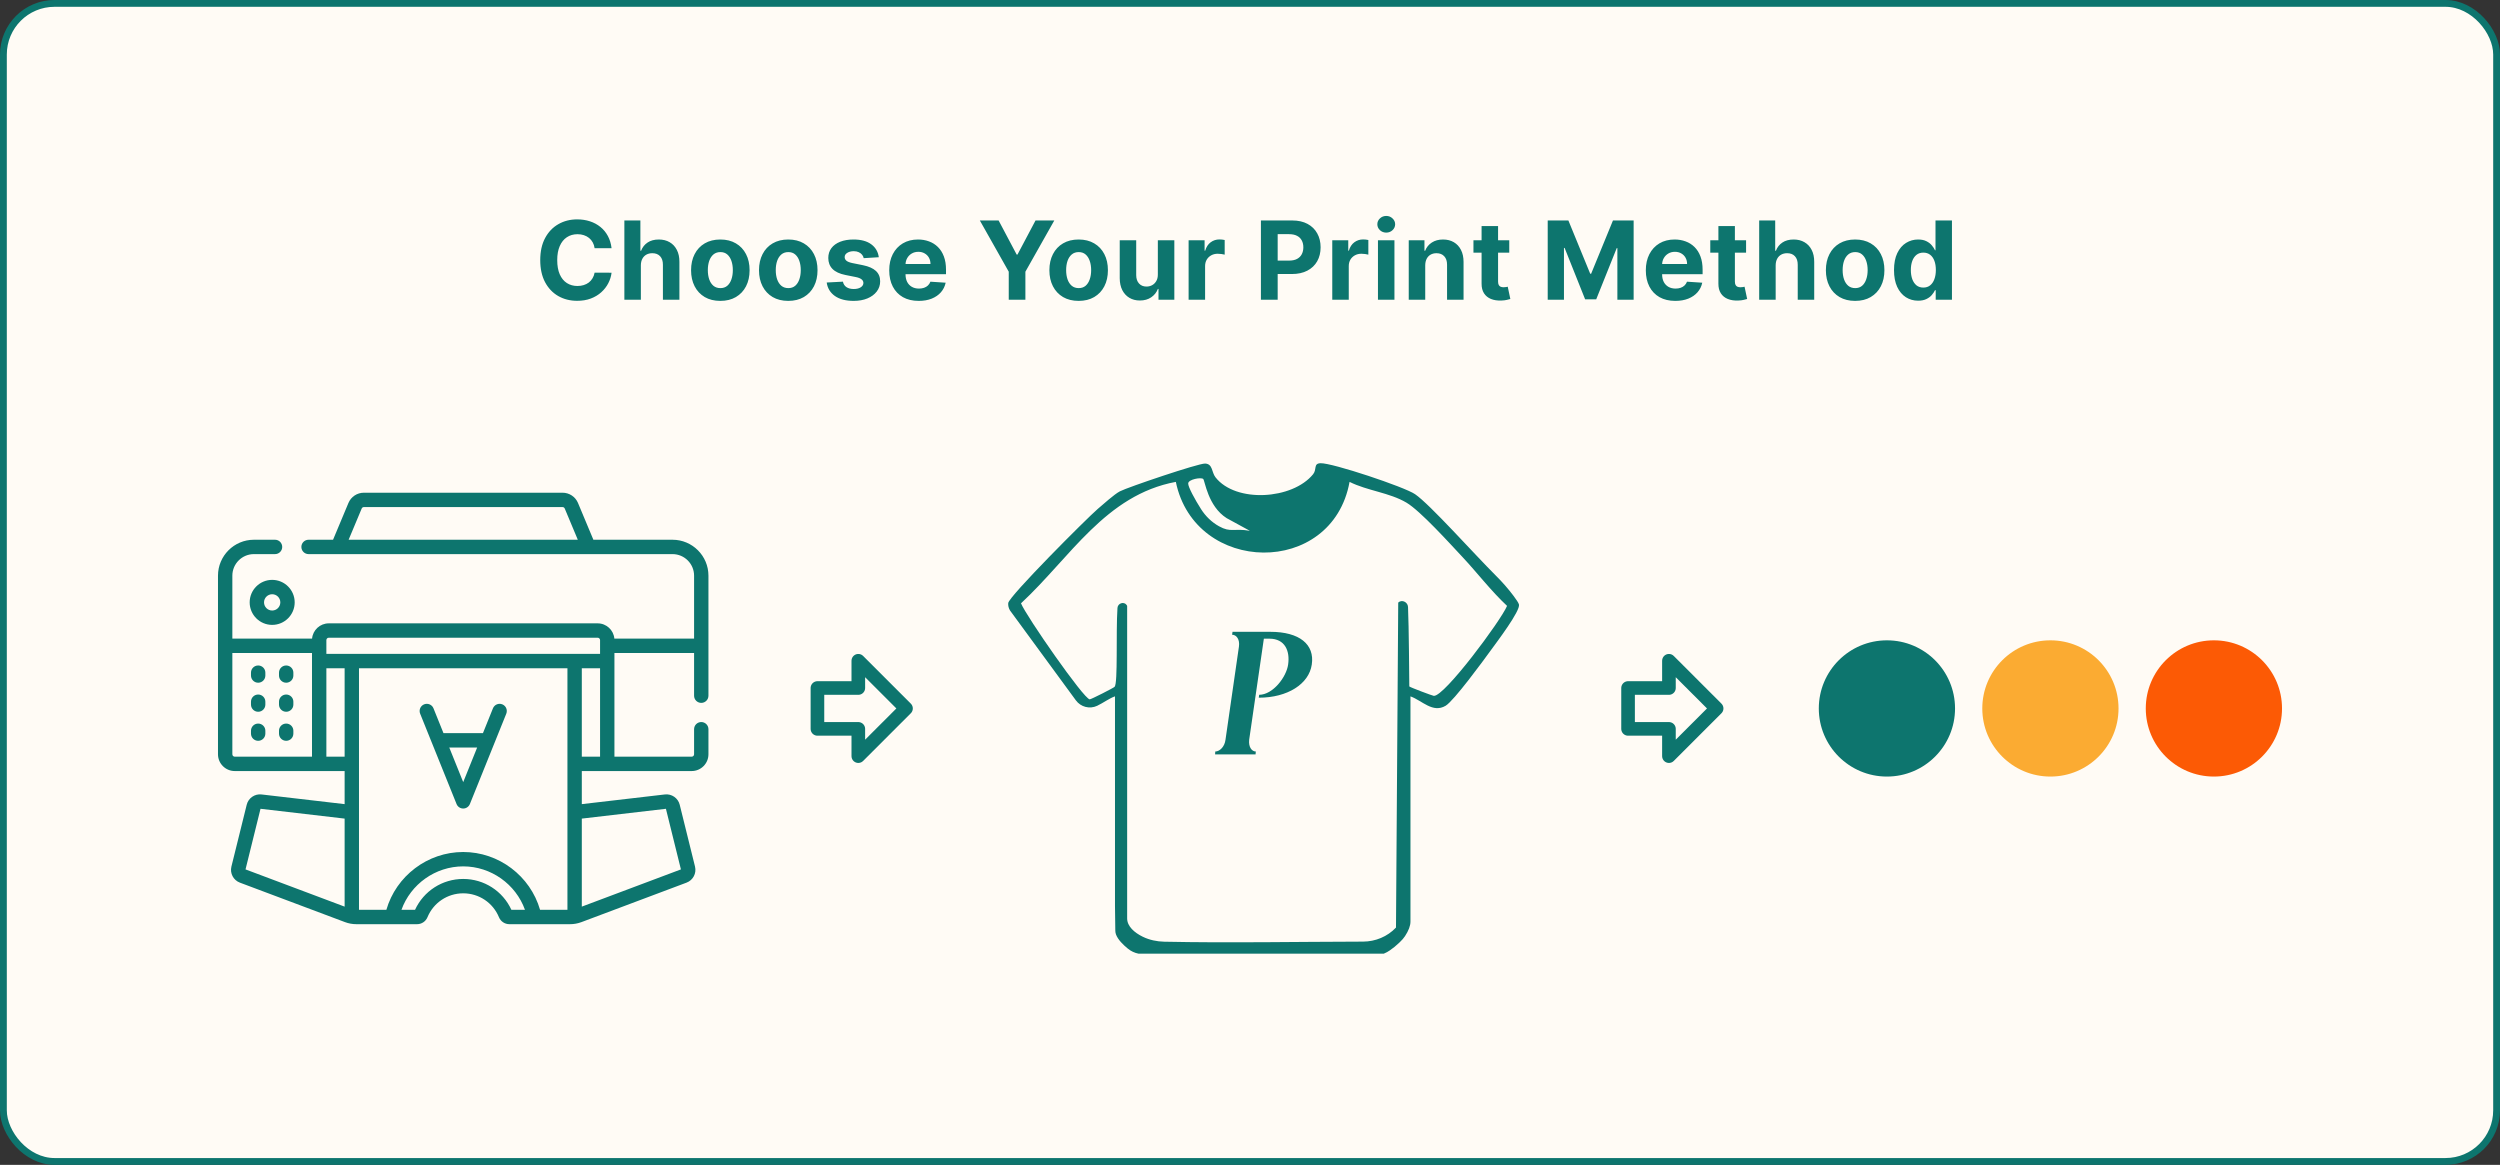
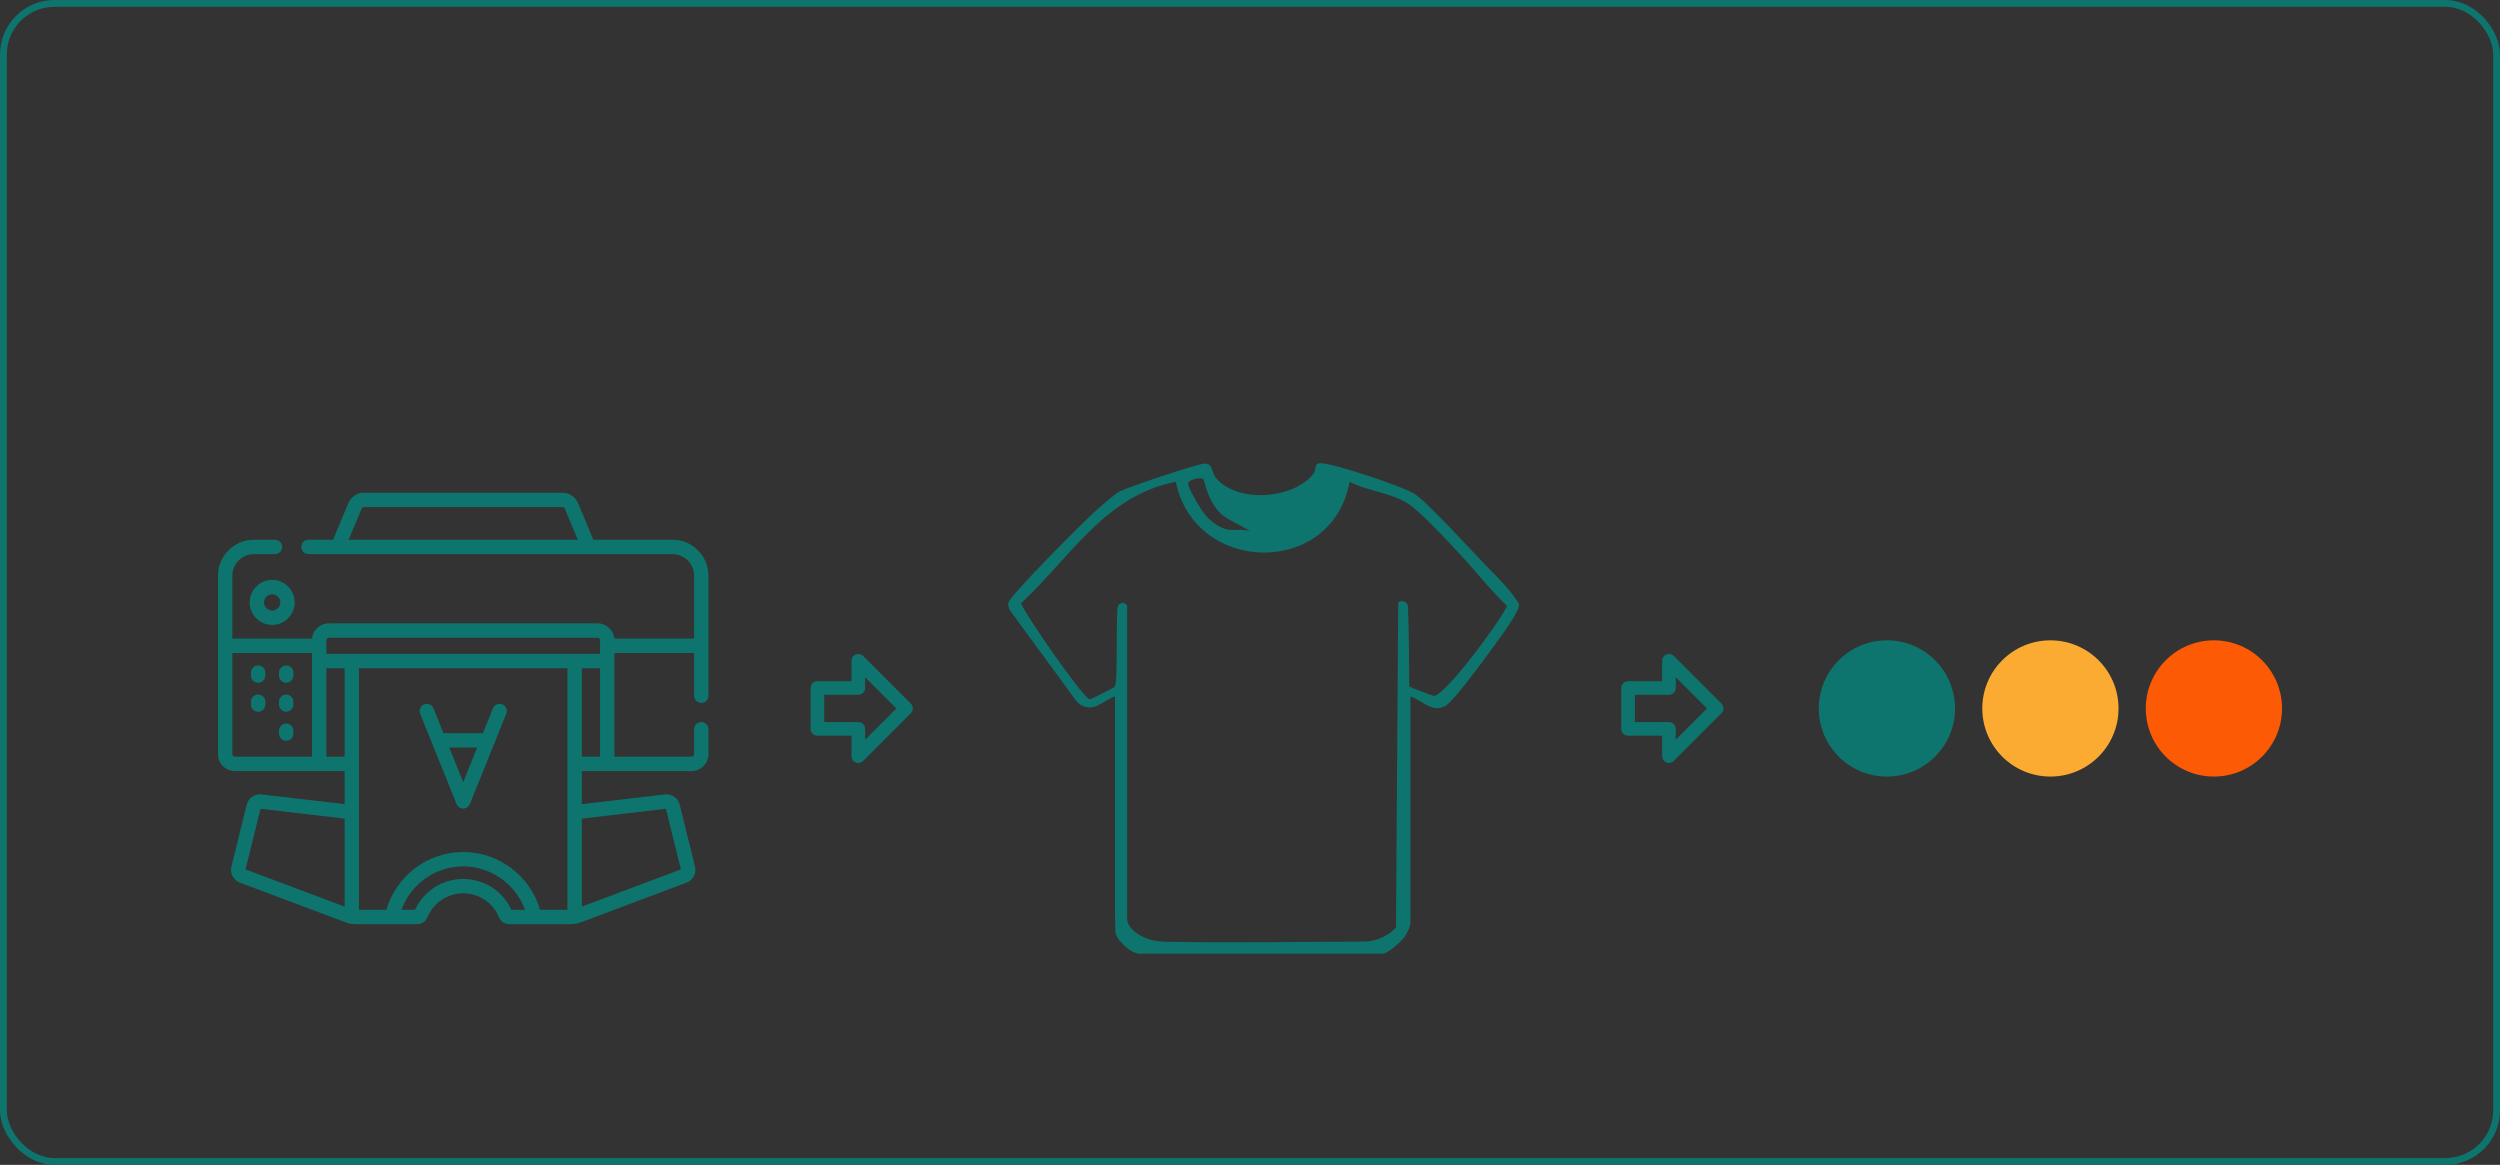
<svg xmlns="http://www.w3.org/2000/svg" width="367" height="171" viewBox="0 0 367 171" fill="none">
  <rect x="0" y="0" width="367" height="171" fill="#333333" stroke="none" />
-   <rect x="0.5" y="0.5" width="366" height="170" rx="7.5" fill="#FFFBF5" />
  <rect x="0.5" y="0.5" width="366" height="170" rx="7.5" stroke="#0D756E" />
-   <path d="M89.778 36.438H87.29C87.244 36.115 87.151 35.83 87.011 35.58C86.871 35.326 86.691 35.11 86.472 34.932C86.252 34.754 85.998 34.617 85.71 34.523C85.426 34.428 85.117 34.381 84.784 34.381C84.182 34.381 83.657 34.53 83.21 34.83C82.763 35.125 82.417 35.557 82.171 36.125C81.924 36.689 81.801 37.375 81.801 38.182C81.801 39.011 81.924 39.708 82.171 40.273C82.421 40.837 82.769 41.263 83.216 41.551C83.663 41.839 84.18 41.983 84.767 41.983C85.097 41.983 85.401 41.939 85.682 41.852C85.966 41.765 86.218 41.638 86.438 41.472C86.657 41.301 86.839 41.095 86.983 40.852C87.131 40.61 87.233 40.333 87.29 40.023L89.778 40.034C89.714 40.568 89.553 41.083 89.296 41.58C89.042 42.072 88.699 42.513 88.267 42.903C87.839 43.29 87.328 43.597 86.733 43.824C86.142 44.047 85.474 44.159 84.727 44.159C83.689 44.159 82.761 43.924 81.943 43.455C81.129 42.985 80.485 42.305 80.011 41.415C79.542 40.525 79.307 39.447 79.307 38.182C79.307 36.913 79.546 35.833 80.023 34.943C80.5 34.053 81.148 33.375 81.966 32.909C82.784 32.439 83.704 32.205 84.727 32.205C85.401 32.205 86.026 32.299 86.602 32.489C87.182 32.678 87.695 32.955 88.142 33.318C88.589 33.678 88.953 34.119 89.233 34.642C89.517 35.165 89.699 35.763 89.778 36.438ZM94.078 38.955V44H91.657V32.364H94.009V36.812H94.112C94.309 36.297 94.627 35.894 95.066 35.602C95.506 35.307 96.057 35.159 96.72 35.159C97.326 35.159 97.854 35.292 98.305 35.557C98.759 35.818 99.112 36.195 99.362 36.688C99.615 37.176 99.74 37.761 99.737 38.443V44H97.316V38.875C97.32 38.337 97.184 37.919 96.907 37.619C96.634 37.32 96.252 37.17 95.759 37.17C95.43 37.17 95.138 37.24 94.884 37.381C94.634 37.521 94.438 37.725 94.293 37.994C94.153 38.26 94.081 38.58 94.078 38.955ZM105.745 44.17C104.862 44.17 104.099 43.983 103.455 43.608C102.815 43.229 102.32 42.703 101.972 42.028C101.624 41.35 101.449 40.564 101.449 39.67C101.449 38.769 101.624 37.981 101.972 37.307C102.32 36.629 102.815 36.102 103.455 35.727C104.099 35.349 104.862 35.159 105.745 35.159C106.627 35.159 107.389 35.349 108.029 35.727C108.673 36.102 109.169 36.629 109.517 37.307C109.866 37.981 110.04 38.769 110.04 39.67C110.04 40.564 109.866 41.35 109.517 42.028C109.169 42.703 108.673 43.229 108.029 43.608C107.389 43.983 106.627 44.17 105.745 44.17ZM105.756 42.295C106.158 42.295 106.493 42.182 106.762 41.955C107.031 41.724 107.233 41.409 107.37 41.011C107.51 40.614 107.58 40.161 107.58 39.653C107.58 39.146 107.51 38.693 107.37 38.295C107.233 37.898 107.031 37.583 106.762 37.352C106.493 37.121 106.158 37.006 105.756 37.006C105.351 37.006 105.01 37.121 104.733 37.352C104.461 37.583 104.254 37.898 104.114 38.295C103.978 38.693 103.909 39.146 103.909 39.653C103.909 40.161 103.978 40.614 104.114 41.011C104.254 41.409 104.461 41.724 104.733 41.955C105.01 42.182 105.351 42.295 105.756 42.295ZM115.717 44.17C114.835 44.17 114.071 43.983 113.427 43.608C112.787 43.229 112.293 42.703 111.944 42.028C111.596 41.35 111.422 40.564 111.422 39.67C111.422 38.769 111.596 37.981 111.944 37.307C112.293 36.629 112.787 36.102 113.427 35.727C114.071 35.349 114.835 35.159 115.717 35.159C116.6 35.159 117.361 35.349 118.001 35.727C118.645 36.102 119.141 36.629 119.49 37.307C119.838 37.981 120.013 38.769 120.013 39.67C120.013 40.564 119.838 41.35 119.49 42.028C119.141 42.703 118.645 43.229 118.001 43.608C117.361 43.983 116.6 44.17 115.717 44.17ZM115.729 42.295C116.13 42.295 116.465 42.182 116.734 41.955C117.003 41.724 117.206 41.409 117.342 41.011C117.482 40.614 117.552 40.161 117.552 39.653C117.552 39.146 117.482 38.693 117.342 38.295C117.206 37.898 117.003 37.583 116.734 37.352C116.465 37.121 116.13 37.006 115.729 37.006C115.323 37.006 114.982 37.121 114.706 37.352C114.433 37.583 114.227 37.898 114.087 38.295C113.95 38.693 113.882 39.146 113.882 39.653C113.882 40.161 113.95 40.614 114.087 41.011C114.227 41.409 114.433 41.724 114.706 41.955C114.982 42.182 115.323 42.295 115.729 42.295ZM129.008 37.761L126.792 37.898C126.754 37.708 126.673 37.538 126.548 37.386C126.423 37.231 126.258 37.108 126.053 37.017C125.853 36.922 125.612 36.875 125.332 36.875C124.957 36.875 124.64 36.955 124.383 37.114C124.125 37.269 123.997 37.477 123.997 37.739C123.997 37.947 124.08 38.123 124.247 38.267C124.413 38.411 124.699 38.526 125.104 38.614L126.684 38.932C127.533 39.106 128.165 39.386 128.582 39.773C128.998 40.159 129.207 40.667 129.207 41.295C129.207 41.867 129.038 42.369 128.701 42.801C128.368 43.233 127.909 43.57 127.326 43.812C126.747 44.051 126.078 44.17 125.32 44.17C124.165 44.17 123.245 43.93 122.559 43.449C121.877 42.964 121.478 42.305 121.36 41.472L123.741 41.347C123.813 41.699 123.987 41.968 124.264 42.153C124.54 42.335 124.894 42.426 125.326 42.426C125.75 42.426 126.091 42.345 126.349 42.182C126.61 42.015 126.743 41.801 126.747 41.54C126.743 41.32 126.65 41.14 126.468 41C126.286 40.856 126.006 40.746 125.627 40.67L124.116 40.369C123.264 40.199 122.629 39.903 122.212 39.483C121.8 39.062 121.593 38.526 121.593 37.875C121.593 37.314 121.745 36.831 122.048 36.426C122.354 36.021 122.784 35.708 123.337 35.489C123.894 35.269 124.546 35.159 125.292 35.159C126.394 35.159 127.262 35.392 127.894 35.858C128.531 36.324 128.902 36.958 129.008 37.761ZM134.868 44.17C133.97 44.17 133.198 43.989 132.55 43.625C131.906 43.258 131.41 42.739 131.061 42.068C130.713 41.394 130.539 40.597 130.539 39.676C130.539 38.778 130.713 37.99 131.061 37.312C131.41 36.635 131.9 36.106 132.533 35.727C133.169 35.349 133.916 35.159 134.772 35.159C135.347 35.159 135.883 35.252 136.38 35.438C136.88 35.619 137.315 35.894 137.686 36.261C138.061 36.629 138.353 37.091 138.561 37.648C138.77 38.201 138.874 38.849 138.874 39.591V40.256H131.505V38.756H136.595C136.595 38.407 136.52 38.099 136.368 37.83C136.217 37.561 136.006 37.35 135.737 37.199C135.472 37.044 135.164 36.966 134.811 36.966C134.444 36.966 134.118 37.051 133.834 37.222C133.554 37.388 133.334 37.614 133.175 37.898C133.016 38.178 132.934 38.49 132.931 38.835V40.261C132.931 40.693 133.01 41.066 133.169 41.381C133.332 41.695 133.561 41.938 133.857 42.108C134.152 42.278 134.503 42.364 134.908 42.364C135.177 42.364 135.423 42.326 135.647 42.25C135.87 42.174 136.061 42.061 136.22 41.909C136.38 41.758 136.501 41.572 136.584 41.352L138.823 41.5C138.709 42.038 138.476 42.508 138.124 42.909C137.775 43.307 137.325 43.617 136.772 43.841C136.222 44.061 135.588 44.17 134.868 44.17ZM143.84 32.364H146.596L149.249 37.375H149.363L152.016 32.364H154.772L150.528 39.886V44H148.084V39.886L143.84 32.364ZM158.345 44.17C157.463 44.17 156.7 43.983 156.056 43.608C155.415 43.229 154.921 42.703 154.573 42.028C154.224 41.35 154.05 40.564 154.05 39.67C154.05 38.769 154.224 37.981 154.573 37.307C154.921 36.629 155.415 36.102 156.056 35.727C156.7 35.349 157.463 35.159 158.345 35.159C159.228 35.159 159.989 35.349 160.629 35.727C161.273 36.102 161.77 36.629 162.118 37.307C162.467 37.981 162.641 38.769 162.641 39.67C162.641 40.564 162.467 41.35 162.118 42.028C161.77 42.703 161.273 43.229 160.629 43.608C159.989 43.983 159.228 44.17 158.345 44.17ZM158.357 42.295C158.758 42.295 159.093 42.182 159.362 41.955C159.631 41.724 159.834 41.409 159.97 41.011C160.11 40.614 160.181 40.161 160.181 39.653C160.181 39.146 160.11 38.693 159.97 38.295C159.834 37.898 159.631 37.583 159.362 37.352C159.093 37.121 158.758 37.006 158.357 37.006C157.951 37.006 157.61 37.121 157.334 37.352C157.061 37.583 156.855 37.898 156.715 38.295C156.578 38.693 156.51 39.146 156.51 39.653C156.51 40.161 156.578 40.614 156.715 41.011C156.855 41.409 157.061 41.724 157.334 41.955C157.61 42.182 157.951 42.295 158.357 42.295ZM169.971 40.284V35.273H172.392V44H170.068V42.415H169.977C169.78 42.926 169.452 43.337 168.994 43.648C168.539 43.958 167.985 44.114 167.329 44.114C166.746 44.114 166.233 43.981 165.789 43.716C165.346 43.451 165 43.074 164.75 42.585C164.503 42.097 164.378 41.511 164.375 40.83V35.273H166.795V40.398C166.799 40.913 166.937 41.32 167.21 41.619C167.483 41.919 167.848 42.068 168.306 42.068C168.598 42.068 168.871 42.002 169.125 41.869C169.378 41.733 169.583 41.532 169.738 41.267C169.897 41.002 169.975 40.674 169.971 40.284ZM174.488 44V35.273H176.834V36.795H176.925C177.084 36.254 177.351 35.845 177.726 35.568C178.101 35.288 178.533 35.148 179.022 35.148C179.143 35.148 179.274 35.155 179.414 35.17C179.554 35.186 179.677 35.206 179.783 35.233V37.381C179.67 37.347 179.512 37.316 179.312 37.29C179.111 37.263 178.927 37.25 178.761 37.25C178.404 37.25 178.086 37.328 177.806 37.483C177.529 37.635 177.31 37.847 177.147 38.119C176.988 38.392 176.908 38.706 176.908 39.062V44H174.488ZM185.103 44V32.364H189.694C190.577 32.364 191.329 32.532 191.95 32.869C192.571 33.203 193.045 33.667 193.37 34.261C193.7 34.852 193.865 35.534 193.865 36.307C193.865 37.08 193.698 37.761 193.365 38.352C193.031 38.943 192.548 39.403 191.916 39.733C191.287 40.062 190.526 40.227 189.632 40.227H186.706V38.256H189.234C189.707 38.256 190.098 38.174 190.404 38.011C190.715 37.845 190.946 37.615 191.098 37.324C191.253 37.028 191.331 36.689 191.331 36.307C191.331 35.92 191.253 35.583 191.098 35.295C190.946 35.004 190.715 34.778 190.404 34.619C190.094 34.456 189.7 34.375 189.223 34.375H187.563V44H185.103ZM195.577 44V35.273H197.924V36.795H198.015C198.174 36.254 198.441 35.845 198.816 35.568C199.191 35.288 199.623 35.148 200.111 35.148C200.232 35.148 200.363 35.155 200.503 35.17C200.643 35.186 200.767 35.206 200.873 35.233V37.381C200.759 37.347 200.602 37.316 200.401 37.29C200.2 37.263 200.017 37.25 199.85 37.25C199.494 37.25 199.176 37.328 198.895 37.483C198.619 37.635 198.399 37.847 198.236 38.119C198.077 38.392 197.998 38.706 197.998 39.062V44H195.577ZM202.284 44V35.273H204.704V44H202.284ZM203.5 34.148C203.14 34.148 202.831 34.028 202.574 33.79C202.32 33.547 202.193 33.258 202.193 32.92C202.193 32.587 202.32 32.301 202.574 32.062C202.831 31.82 203.14 31.699 203.5 31.699C203.86 31.699 204.167 31.82 204.42 32.062C204.678 32.301 204.807 32.587 204.807 32.92C204.807 33.258 204.678 33.547 204.42 33.79C204.167 34.028 203.86 34.148 203.5 34.148ZM209.224 38.955V44H206.803V35.273H209.11V36.812H209.213C209.406 36.305 209.73 35.903 210.184 35.608C210.639 35.309 211.19 35.159 211.838 35.159C212.444 35.159 212.972 35.292 213.423 35.557C213.873 35.822 214.224 36.201 214.474 36.693C214.724 37.182 214.849 37.765 214.849 38.443V44H212.428V38.875C212.432 38.341 212.296 37.924 212.019 37.625C211.743 37.322 211.362 37.17 210.877 37.17C210.552 37.17 210.264 37.24 210.014 37.381C209.767 37.521 209.574 37.725 209.434 37.994C209.298 38.26 209.228 38.58 209.224 38.955ZM221.559 35.273V37.091H216.303V35.273H221.559ZM217.496 33.182H219.917V41.318C219.917 41.542 219.951 41.716 220.019 41.841C220.087 41.962 220.182 42.047 220.303 42.097C220.428 42.146 220.572 42.17 220.735 42.17C220.848 42.17 220.962 42.161 221.076 42.142C221.189 42.119 221.276 42.102 221.337 42.091L221.718 43.892C221.596 43.93 221.426 43.974 221.206 44.023C220.987 44.076 220.72 44.108 220.405 44.119C219.822 44.142 219.31 44.064 218.871 43.886C218.435 43.708 218.096 43.432 217.854 43.057C217.612 42.682 217.492 42.208 217.496 41.636V33.182ZM227.204 32.364H230.238L233.443 40.182H233.579L236.783 32.364H239.818V44H237.431V36.426H237.335L234.323 43.943H232.698L229.687 36.398H229.59V44H227.204V32.364ZM245.936 44.17C245.039 44.17 244.266 43.989 243.618 43.625C242.974 43.258 242.478 42.739 242.129 42.068C241.781 41.394 241.607 40.597 241.607 39.676C241.607 38.778 241.781 37.99 242.129 37.312C242.478 36.635 242.968 36.106 243.601 35.727C244.237 35.349 244.984 35.159 245.84 35.159C246.415 35.159 246.951 35.252 247.448 35.438C247.948 35.619 248.383 35.894 248.754 36.261C249.129 36.629 249.421 37.091 249.629 37.648C249.838 38.201 249.942 38.849 249.942 39.591V40.256H242.573V38.756H247.664C247.664 38.407 247.588 38.099 247.436 37.83C247.285 37.561 247.075 37.35 246.806 37.199C246.54 37.044 246.232 36.966 245.879 36.966C245.512 36.966 245.186 37.051 244.902 37.222C244.622 37.388 244.402 37.614 244.243 37.898C244.084 38.178 244.003 38.49 243.999 38.835V40.261C243.999 40.693 244.078 41.066 244.237 41.381C244.4 41.695 244.629 41.938 244.925 42.108C245.22 42.278 245.571 42.364 245.976 42.364C246.245 42.364 246.491 42.326 246.715 42.25C246.938 42.174 247.129 42.061 247.289 41.909C247.448 41.758 247.569 41.572 247.652 41.352L249.891 41.5C249.777 42.038 249.544 42.508 249.192 42.909C248.843 43.307 248.393 43.617 247.84 43.841C247.29 44.061 246.656 44.17 245.936 44.17ZM256.324 35.273V37.091H251.068V35.273H256.324ZM252.261 33.182H254.682V41.318C254.682 41.542 254.716 41.716 254.784 41.841C254.852 41.962 254.947 42.047 255.068 42.097C255.193 42.146 255.337 42.17 255.5 42.17C255.613 42.17 255.727 42.161 255.841 42.142C255.954 42.119 256.041 42.102 256.102 42.091L256.483 43.892C256.361 43.93 256.191 43.974 255.971 44.023C255.752 44.076 255.485 44.108 255.17 44.119C254.587 44.142 254.075 44.064 253.636 43.886C253.2 43.708 252.861 43.432 252.619 43.057C252.377 42.682 252.257 42.208 252.261 41.636V33.182ZM260.668 38.955V44H258.248V32.364H260.6V36.812H260.702C260.899 36.297 261.217 35.894 261.657 35.602C262.096 35.307 262.647 35.159 263.31 35.159C263.916 35.159 264.445 35.292 264.896 35.557C265.35 35.818 265.702 36.195 265.952 36.688C266.206 37.176 266.331 37.761 266.327 38.443V44H263.907V38.875C263.911 38.337 263.774 37.919 263.498 37.619C263.225 37.32 262.842 37.17 262.35 37.17C262.021 37.17 261.729 37.24 261.475 37.381C261.225 37.521 261.028 37.725 260.884 37.994C260.744 38.26 260.672 38.58 260.668 38.955ZM272.335 44.17C271.453 44.17 270.69 43.983 270.046 43.608C269.405 43.229 268.911 42.703 268.563 42.028C268.214 41.35 268.04 40.564 268.04 39.67C268.04 38.769 268.214 37.981 268.563 37.307C268.911 36.629 269.405 36.102 270.046 35.727C270.69 35.349 271.453 35.159 272.335 35.159C273.218 35.159 273.979 35.349 274.619 35.727C275.263 36.102 275.76 36.629 276.108 37.307C276.457 37.981 276.631 38.769 276.631 39.67C276.631 40.564 276.457 41.35 276.108 42.028C275.76 42.703 275.263 43.229 274.619 43.608C273.979 43.983 273.218 44.17 272.335 44.17ZM272.347 42.295C272.748 42.295 273.083 42.182 273.352 41.955C273.621 41.724 273.824 41.409 273.96 41.011C274.1 40.614 274.171 40.161 274.171 39.653C274.171 39.146 274.1 38.693 273.96 38.295C273.824 37.898 273.621 37.583 273.352 37.352C273.083 37.121 272.748 37.006 272.347 37.006C271.941 37.006 271.6 37.121 271.324 37.352C271.051 37.583 270.845 37.898 270.705 38.295C270.568 38.693 270.5 39.146 270.5 39.653C270.5 40.161 270.568 40.614 270.705 41.011C270.845 41.409 271.051 41.724 271.324 41.955C271.6 42.182 271.941 42.295 272.347 42.295ZM281.581 44.142C280.918 44.142 280.317 43.972 279.779 43.631C279.245 43.286 278.821 42.78 278.507 42.114C278.196 41.443 278.041 40.621 278.041 39.648C278.041 38.648 278.202 37.816 278.524 37.153C278.846 36.487 279.274 35.989 279.808 35.659C280.346 35.326 280.935 35.159 281.575 35.159C282.064 35.159 282.471 35.242 282.796 35.409C283.126 35.572 283.391 35.776 283.592 36.023C283.796 36.265 283.952 36.504 284.058 36.739H284.132V32.364H286.546V44H284.16V42.602H284.058C283.944 42.845 283.783 43.085 283.575 43.324C283.37 43.559 283.103 43.754 282.774 43.909C282.448 44.064 282.05 44.142 281.581 44.142ZM282.348 42.216C282.738 42.216 283.067 42.11 283.336 41.898C283.609 41.682 283.817 41.381 283.961 40.994C284.109 40.608 284.183 40.155 284.183 39.636C284.183 39.117 284.111 38.667 283.967 38.284C283.823 37.901 283.615 37.606 283.342 37.398C283.069 37.189 282.738 37.085 282.348 37.085C281.95 37.085 281.615 37.193 281.342 37.409C281.069 37.625 280.863 37.924 280.723 38.307C280.582 38.689 280.512 39.133 280.512 39.636C280.512 40.144 280.582 40.593 280.723 40.983C280.867 41.369 281.073 41.672 281.342 41.892C281.615 42.108 281.95 42.216 282.348 42.216Z" fill="#0D756E" />
  <path d="M98.727 79.234H87.108L84.852 73.842C84.469 72.923 83.578 72.33 82.581 72.33H53.419C52.422 72.33 51.531 72.924 51.149 73.841L48.892 79.234H45.297C44.714 79.234 44.242 79.707 44.242 80.289C44.242 80.871 44.714 81.344 45.297 81.344H98.727C100.471 81.344 101.891 82.763 101.891 84.508V93.748H90.188C90.076 92.495 89.02 91.508 87.738 91.508H48.262C46.98 91.508 45.925 92.495 45.812 93.748H34.109V84.508C34.109 82.763 35.529 81.344 37.273 81.344H40.374C40.957 81.344 41.429 80.872 41.429 80.289C41.429 79.707 40.957 79.234 40.374 79.234H37.273C34.366 79.234 32 81.6 32 84.508V110.729C32 112.086 33.104 113.19 34.461 113.19H50.591V118.047L38.395 116.625C37.396 116.508 36.459 117.157 36.218 118.134L33.971 127.213C33.727 128.199 34.261 129.213 35.212 129.57L50.648 135.368C51.183 135.568 51.744 135.67 52.315 135.67H61.224C61.896 135.67 62.496 135.268 62.754 134.646C63.636 132.516 65.695 131.139 68 131.139C70.305 131.139 72.364 132.516 73.246 134.646C73.504 135.268 74.104 135.67 74.776 135.67H83.685C84.256 135.67 84.817 135.568 85.352 135.368L100.788 129.57C101.739 129.213 102.273 128.2 102.029 127.213L99.782 118.134C99.54 117.157 98.605 116.508 97.605 116.625L85.409 118.047V113.19H101.539C102.896 113.19 104 112.086 104 110.729V107.05C104 106.468 103.528 105.996 102.945 105.996C102.363 105.996 101.891 106.468 101.891 107.05V110.729C101.891 110.923 101.733 111.081 101.539 111.081H90.199V95.858H101.891V102.129C101.891 102.711 102.363 103.184 102.945 103.184C103.528 103.184 104 102.711 104 102.129V84.508C104 81.6 101.634 79.234 98.727 79.234ZM53.096 74.654C53.15 74.523 53.277 74.439 53.419 74.439H82.581C82.723 74.439 82.85 74.523 82.905 74.655L84.822 79.234H51.178L53.096 74.654ZM47.911 93.969C47.911 93.775 48.069 93.617 48.262 93.617H87.738C87.931 93.617 88.089 93.775 88.089 93.969V95.99H47.911V93.969ZM83.3 118.463V133.561H79.281C77.848 128.595 73.237 125.074 68 125.074C62.763 125.074 58.152 128.595 56.719 133.561H52.7V98.099H83.3V118.463ZM34.109 110.729V95.858H45.801V111.08H34.461C34.267 111.08 34.109 110.923 34.109 110.729ZM47.911 111.08V98.099H50.591V111.08H47.911ZM38.243 118.731L50.591 120.171V133.093L36.042 127.628L38.243 118.731ZM68 129.03C64.941 129.03 62.197 130.798 60.927 133.561H58.934C60.288 129.799 63.912 127.184 68 127.184C72.088 127.184 75.712 129.799 77.066 133.561H75.073C73.803 130.798 71.059 129.03 68 129.03ZM97.757 118.731L99.958 127.628L85.409 133.093V120.171L97.757 118.731ZM85.409 111.08V98.099H88.089V111.08H85.409Z" fill="#0D756E" />
  <path d="M36.651 88.429C36.651 90.252 38.133 91.734 39.955 91.734C41.778 91.734 43.26 90.252 43.26 88.429C43.26 86.607 41.778 85.125 39.955 85.125C38.133 85.125 36.651 86.607 36.651 88.429ZM41.151 88.429C41.151 89.089 40.614 89.625 39.955 89.625C39.296 89.625 38.76 89.089 38.76 88.429C38.76 87.77 39.296 87.234 39.955 87.234C40.614 87.234 41.151 87.77 41.151 88.429Z" fill="#0D756E" />
  <path d="M37.899 97.692C37.317 97.692 36.844 98.164 36.844 98.746V99.168C36.844 99.751 37.317 100.223 37.899 100.223C38.482 100.223 38.954 99.751 38.954 99.168V98.746C38.954 98.164 38.482 97.692 37.899 97.692Z" fill="#0D756E" />
  <path d="M42.012 97.692C41.429 97.692 40.957 98.164 40.957 98.746V99.168C40.957 99.751 41.429 100.223 42.012 100.223C42.594 100.223 43.066 99.751 43.066 99.168V98.746C43.066 98.164 42.594 97.692 42.012 97.692Z" fill="#0D756E" />
  <path d="M37.899 101.956C37.317 101.956 36.844 102.428 36.844 103.01V103.432C36.844 104.015 37.317 104.487 37.899 104.487C38.482 104.487 38.954 104.015 38.954 103.432V103.01C38.954 102.428 38.482 101.956 37.899 101.956Z" fill="#0D756E" />
  <path d="M42.012 101.956C41.429 101.956 40.957 102.428 40.957 103.01V103.432C40.957 104.015 41.429 104.487 42.012 104.487C42.594 104.487 43.066 104.015 43.066 103.432V103.01C43.066 102.428 42.594 101.956 42.012 101.956Z" fill="#0D756E" />
-   <path d="M37.899 106.22C37.317 106.22 36.844 106.692 36.844 107.274V107.696C36.844 108.279 37.317 108.751 37.899 108.751C38.482 108.751 38.954 108.279 38.954 107.696V107.274C38.954 106.692 38.482 106.22 37.899 106.22Z" fill="#0D756E" />
  <path d="M42.012 106.22C41.429 106.22 40.957 106.692 40.957 107.274V107.696C40.957 108.279 41.429 108.751 42.012 108.751C42.594 108.751 43.066 108.279 43.066 107.696V107.274C43.066 106.692 42.594 106.22 42.012 106.22Z" fill="#0D756E" />
  <path d="M63.417 109.086C63.418 109.088 63.419 109.09 63.42 109.092L67.022 118.033C67.183 118.432 67.57 118.693 68 118.693C68.43 118.693 68.817 118.432 68.978 118.033L74.322 104.769C74.54 104.229 74.278 103.615 73.738 103.397C73.198 103.179 72.583 103.441 72.365 103.981L70.897 107.625H65.103L63.635 103.981C63.417 103.441 62.802 103.179 62.262 103.397C61.722 103.615 61.46 104.229 61.678 104.769L63.417 109.086ZM70.047 109.735L68 114.816L65.953 109.735H70.047V109.735Z" fill="#0D756E" />
  <path d="M120 101H126V97L133 104L126 111V107H120V101Z" stroke="#0D756E" stroke-width="2" stroke-linecap="round" stroke-linejoin="round" />
  <g clip-path="url(#clip0_735_10737)">
    <path d="M205.514 138.287C205.814 138.002 206.059 137.726 206.259 137.419C206.784 136.62 207.056 135.906 207.056 135.284V102.228C208.8 102.859 210.325 104.728 212.22 103.604C213.428 102.884 217.747 96.993 218.864 95.447C219.706 94.283 223.236 89.653 222.983 88.727L222.978 88.721C222.914 88.487 222.586 88.001 222.183 87.465C221.392 86.413 220.522 85.425 219.589 84.499C216.364 81.287 209.909 74.025 207.72 72.54C206.159 71.472 195.57 67.939 193.851 68C192.779 68.042 193.351 68.89 192.765 69.616C189.746 73.344 181.415 73.88 178.432 70.065C177.854 69.331 178.052 68.092 176.907 68.05C175.927 68.014 165.552 71.525 164.394 72.13C163.566 72.566 161.966 74.019 161.147 74.712C159.494 76.138 148.092 87.557 148.008 88.528C147.972 88.916 148.072 89.276 148.264 89.608L157.936 102.808C158.652 103.788 159.958 104.131 161.055 103.615C161.955 103.191 162.844 102.513 163.68 102.222V133.029L163.727 136.587C163.727 136.78 163.755 136.975 163.819 137.156C164.108 137.96 164.902 138.713 165.577 139.266C166.03 139.637 166.566 139.888 167.141 140H203.137C203.498 139.855 203.77 139.69 204.026 139.517C204.495 139.199 204.934 138.839 205.348 138.446L205.517 138.284L205.514 138.287ZM176.627 70.308C176.885 70.534 177.302 74.307 180.074 76.065L183.482 77.924C181.088 77.505 180.704 78.234 178.943 77.251C177.871 76.654 176.977 75.781 176.316 74.742C175.438 73.361 174.399 71.477 174.427 70.964C174.457 70.361 176.31 70.037 176.627 70.311V70.305V70.308ZM204.931 136.166C203.676 137.494 201.917 138.222 200.095 138.228C189.834 138.25 180.685 138.443 170.924 138.242C169.832 138.22 168.746 137.993 167.763 137.516C166.538 136.919 165.466 135.987 165.466 134.832V88.955C165.455 88.911 165.43 88.866 165.394 88.816C164.988 88.252 164.088 88.553 164.044 89.248C163.802 93.013 164.127 100.249 163.624 100.824C163.491 100.978 160.174 102.669 159.972 102.663C159.119 102.641 150.639 90.443 149.883 88.567C157.102 81.875 162.286 72.66 172.613 70.74C175.427 84.395 195.573 84.758 198.115 70.74C200.704 72.041 203.987 72.314 206.476 73.793C208.52 75.007 212.82 79.774 214.667 81.744C216.867 84.091 218.867 86.731 221.236 88.944C220.339 91.099 212.017 102.292 210.487 102.15V102.155C210.309 102.139 207.006 100.908 206.887 100.768C206.87 99.546 206.831 92.073 206.698 89.109C206.67 88.489 206.028 88.062 205.464 88.316C205.339 88.372 205.259 88.439 205.259 88.509" fill="#0D756E" />
-     <path d="M186.471 92.75H180.935L180.873 93.179C181.499 93.179 182.029 93.85 181.876 94.917L179.904 108.583C179.779 109.65 179.029 110.321 178.404 110.321L178.375 110.75H184.317L184.351 110.321C183.758 110.321 183.257 109.65 183.381 108.583L185.535 93.757H186.347C188.659 93.757 189.38 95.588 189.099 97.54C188.85 99.399 186.849 101.995 184.847 101.995L184.785 102.423C189.008 102.423 192.165 100.41 192.571 97.545C193.006 94.609 190.785 92.75 186.471 92.75Z" fill="#0D756E" />
  </g>
  <path d="M239 101H245V97L252 104L245 111V107H239V101Z" stroke="#0D756E" stroke-width="2" stroke-linecap="round" stroke-linejoin="round" />
  <circle cx="277" cy="104" r="10" fill="#0D756E" />
  <circle cx="301" cy="104" r="10" fill="#FBAB32" />
  <circle cx="325" cy="104" r="10" fill="#FC5A05" />
  <defs>
    <clipPath id="clip0_735_10737">
      <rect width="75" height="72" fill="white" transform="translate(148 68)" />
    </clipPath>
  </defs>
</svg>